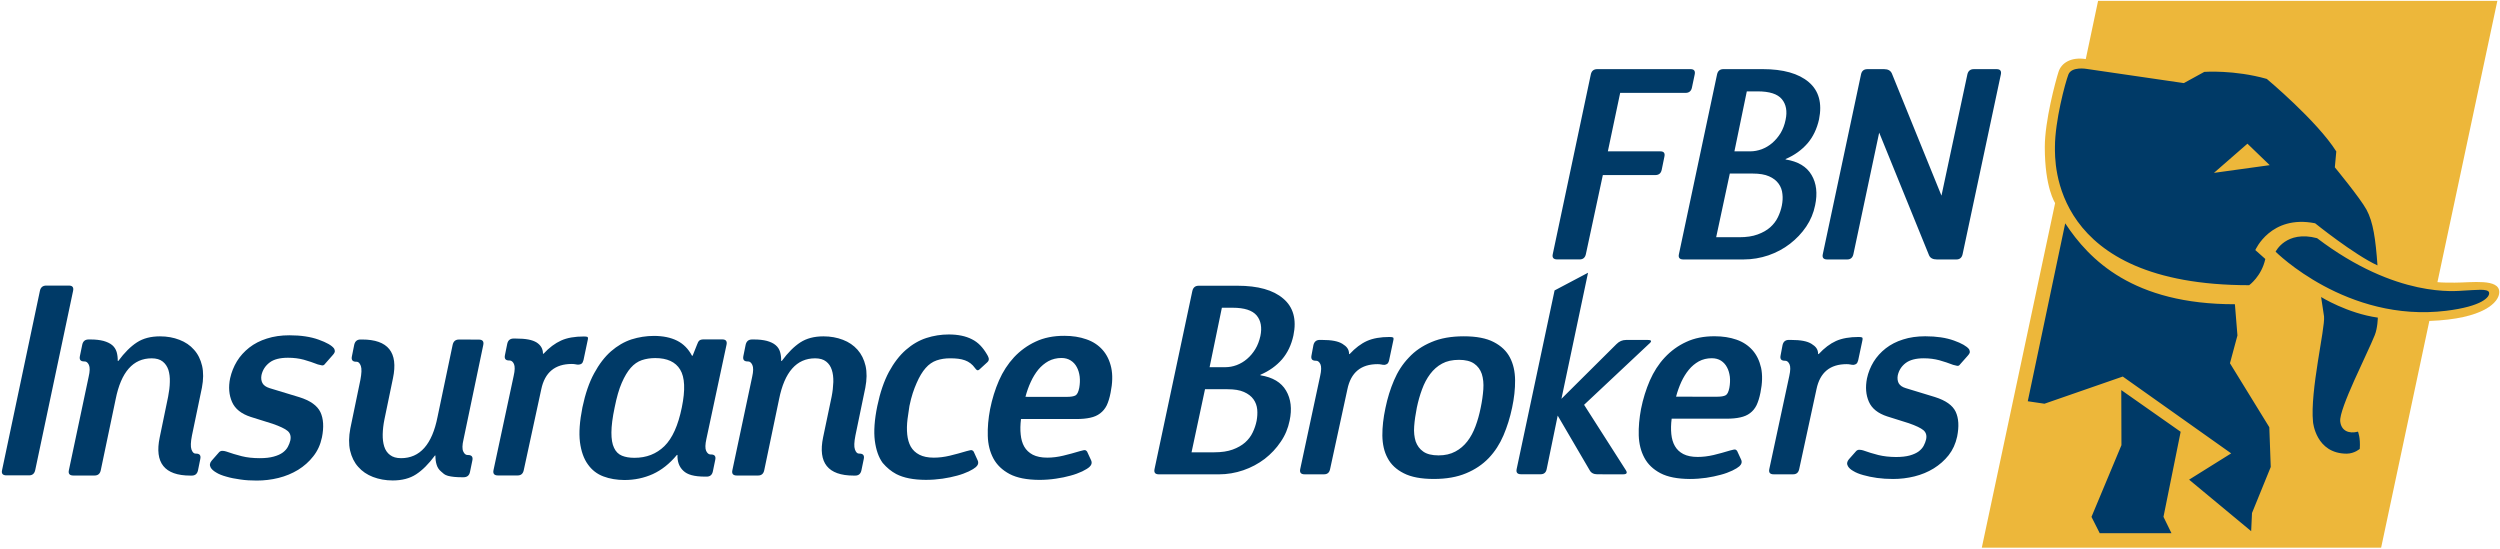
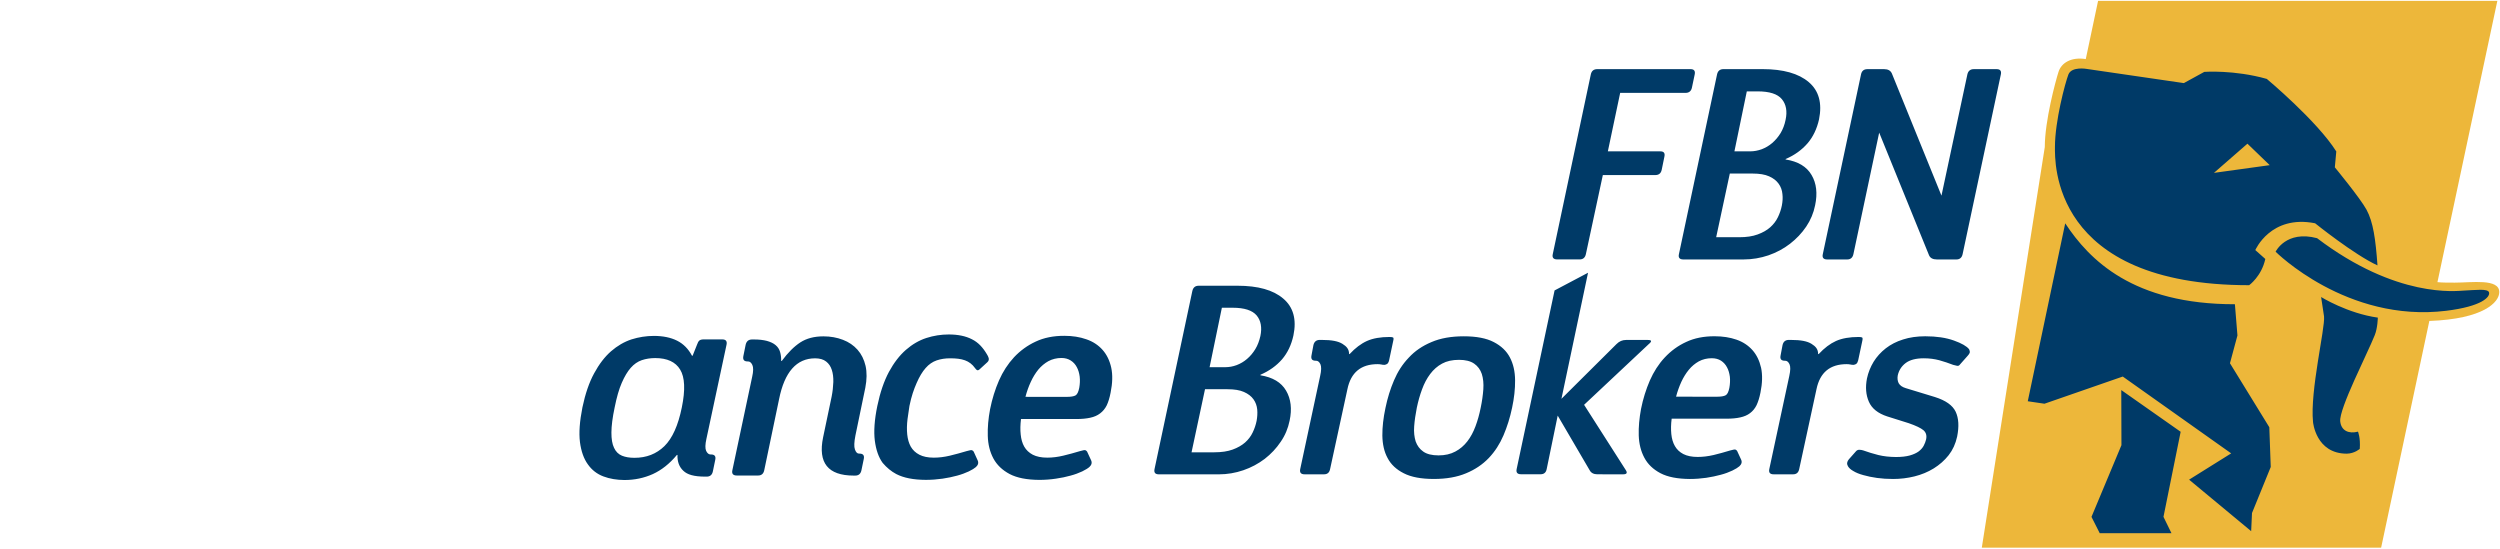
<svg xmlns="http://www.w3.org/2000/svg" width="1065" height="234" viewBox="0 0 1065 234" fill="none">
-   <path fill-rule="evenodd" clip-rule="evenodd" d="M15.005 200.249C14.684 201.759 13.808 202.503 12.388 202.503H2.751C1.165 202.503 0.519 201.759 0.886 200.249L16.999 123.918C17.294 122.409 18.236 121.653 19.705 121.653H29.353C30.863 121.653 31.462 122.409 31.135 123.918L15.005 200.249ZM81.768 185.55C81.219 188.302 81.157 190.281 81.556 191.459C81.982 192.657 82.547 193.24 83.324 193.24H83.549C85.04 193.24 85.64 193.989 85.333 195.477L84.347 200.382C84.021 201.857 83.149 202.601 81.689 202.601H81.043C70.092 202.587 65.758 197.159 68.037 186.327L71.632 168.936C72.05 166.782 72.315 164.724 72.345 162.752C72.425 160.776 72.183 159.043 71.734 157.572C71.23 156.097 70.431 154.9 69.302 154.009C68.164 153.1 66.562 152.646 64.62 152.646C56.687 152.646 51.584 158.476 49.273 170.038L42.922 200.35C42.615 201.824 41.725 202.568 40.285 202.568H31.265C29.658 202.568 29.012 201.824 29.337 200.331L37.758 160.55C38.322 158.185 38.336 156.469 37.887 155.483C37.418 154.476 36.818 153.972 36.039 153.972H35.832C34.323 153.972 33.723 153.23 34.032 151.721L35.039 146.835C35.362 145.342 36.267 144.612 37.758 144.612H38.45C40.806 144.612 42.453 144.823 44.041 145.215C45.578 145.649 46.857 146.233 47.8 147.026C48.703 147.802 49.32 148.76 49.689 149.928C50.017 151.055 50.177 152.356 50.163 153.765H50.405C53.029 150.197 55.687 147.577 58.323 145.861C60.947 144.145 64.23 143.284 68.164 143.284C71.197 143.284 73.948 143.786 76.443 144.758C78.936 145.714 81.043 147.124 82.645 148.986C84.326 150.83 85.461 153.151 86.094 155.853C86.71 158.572 86.679 161.682 86.012 165.164L81.768 185.55ZM248.574 153.379C248.393 154.109 248.116 154.627 247.808 154.886C247.47 155.129 247.1 155.274 246.612 155.321C246.19 155.371 245.669 155.321 245.186 155.193C244.67 155.095 244.135 155.046 243.602 155.046C236.443 155.046 232.084 158.627 230.578 165.845L223.113 200.324C222.792 201.829 221.916 202.54 220.509 202.54H212.137C210.568 202.54 209.919 201.815 210.226 200.303L218.823 160.132C219.373 157.769 219.39 156.083 218.95 155.076C218.499 154.09 217.866 153.572 217.107 153.572H216.881C215.391 153.558 214.79 152.849 215.099 151.323L216.09 146.435C216.414 144.963 217.318 144.215 218.823 144.215H219.501C224.185 144.215 226.762 144.781 228.587 145.884C230.355 147.019 231.31 148.603 231.31 150.69H231.55C233.949 148.082 236.472 146.224 239.046 145.059C241.577 143.905 244.83 143.34 248.75 143.34C249.493 143.34 249.997 143.405 250.269 143.533C250.516 143.726 250.564 144.215 250.337 145.026L248.574 153.379ZM138.438 155.023C138.082 155.541 137.626 155.753 137.078 155.639C136.497 155.527 135.945 155.381 135.413 155.253C133.45 154.49 131.49 153.825 129.437 153.244C127.411 152.693 125.144 152.402 122.684 152.402C119.237 152.402 116.611 153.081 114.863 154.427C113.049 155.804 111.9 157.564 111.394 159.769C111.154 161.064 111.284 162.197 111.787 163.171C112.305 164.157 113.342 164.869 114.828 165.343L127.509 169.193C132.174 170.652 135.147 172.773 136.497 175.572C137.805 178.358 138.031 181.953 137.143 186.341C136.483 189.485 135.247 192.139 133.45 194.39C131.687 196.675 129.497 198.601 126.991 200.154C124.448 201.692 121.661 202.857 118.635 203.605C115.588 204.365 112.496 204.719 109.356 204.719C106.896 204.719 104.578 204.591 102.424 204.266C100.222 203.958 98.23 203.587 96.5 203.068C94.718 202.582 93.246 202.016 92.095 201.286C90.961 200.626 90.153 199.91 89.749 199.166C89.198 198.18 89.342 197.192 90.2 196.206L93.407 192.559C93.828 192.203 94.279 192.011 94.912 192.057C95.462 192.106 95.981 192.203 96.402 192.35C98.525 193.092 100.693 193.771 102.992 194.343C105.229 194.906 107.822 195.181 110.649 195.181C113.049 195.181 115.008 194.957 116.611 194.504C118.23 194.066 119.509 193.485 120.495 192.755C121.435 192.043 122.165 191.234 122.648 190.306C123.137 189.415 123.461 188.495 123.685 187.604C124.041 185.856 123.639 184.509 122.52 183.572C121.391 182.618 119.237 181.614 116.189 180.544L106.794 177.598C102.816 176.303 100.141 174.196 98.848 171.235C97.553 168.289 97.26 164.901 98.036 161.129C98.623 158.539 99.576 156.157 100.934 153.906C102.296 151.672 104.081 149.744 106.18 148.079C108.317 146.411 110.831 145.112 113.696 144.221C116.566 143.298 119.756 142.833 123.286 142.833C128.223 142.833 132.348 143.466 135.75 144.695C139.122 145.907 141.306 147.135 142.291 148.434C142.44 148.644 142.568 149.019 142.631 149.467C142.713 149.909 142.419 150.556 141.643 151.381L138.438 155.023ZM153.512 161.89C154.046 159.104 154.144 157.097 153.723 155.9C153.265 154.702 152.713 154.1 151.939 154.1H151.698C150.223 154.1 149.576 153.356 149.902 151.832L150.902 146.86C151.244 145.372 152.133 144.631 153.572 144.631H154.258C165.315 144.631 169.724 150.116 167.406 161.115L163.762 178.7C163.325 180.869 163.078 182.972 163.034 184.965C162.983 186.974 163.211 188.706 163.681 190.211C164.147 191.715 164.96 192.934 166.155 193.824C167.292 194.715 168.878 195.181 170.854 195.181C178.905 195.181 184.086 189.32 186.397 177.584L192.829 146.895C193.153 145.407 194.057 144.644 195.48 144.644L203.938 144.663C205.559 144.663 206.189 145.419 205.88 146.93L197.459 187.199C196.892 189.581 196.859 191.313 197.348 192.331C197.812 193.354 198.415 193.838 199.208 193.838H199.401C200.938 193.838 201.54 194.618 201.233 196.106L200.208 201.077C199.903 202.568 198.964 203.309 197.459 203.309H196.761C194.381 203.309 192.409 203.119 190.851 202.715C189.267 202.261 188.857 201.678 187.923 200.882C186.984 200.108 186.337 199.119 185.995 197.936C185.634 196.789 185.479 195.49 185.493 194.066H185.267C182.596 197.678 179.921 200.331 177.252 202.066C174.609 203.798 171.261 204.674 167.292 204.674C164.231 204.674 161.445 204.156 158.887 203.182C156.362 202.21 154.258 200.787 152.607 198.892C150.921 197.029 149.786 194.697 149.14 191.946C148.523 189.192 148.572 186.053 149.238 182.537L153.512 161.89Z" fill="#003A67" />
-   <path fill-rule="evenodd" clip-rule="evenodd" d="M1045.72 120.405C1043.02 120.405 1040.23 120.405 1038.35 120.193L1063.87 0.367H893.783L888.537 25.172C882.463 24.187 878.14 26.695 876.921 30.646C875.644 34.627 871.082 51.533 871.082 62.641C871.082 80.066 875.484 86.496 875.484 86.496L844.247 233.317H1014.36L1034.9 136.726C1058.15 135.901 1064.69 128.68 1064.69 124.434C1064.69 118.558 1053.01 120.405 1045.72 120.405Z" fill="#EDB73A" />
+   <path fill-rule="evenodd" clip-rule="evenodd" d="M1045.72 120.405C1043.02 120.405 1040.23 120.405 1038.35 120.193L1063.87 0.367H893.783L888.537 25.172C882.463 24.187 878.14 26.695 876.921 30.646C875.644 34.627 871.082 51.533 871.082 62.641L844.247 233.317H1014.36L1034.9 136.726C1058.15 135.901 1064.69 128.68 1064.69 124.434C1064.69 118.558 1053.01 120.405 1045.72 120.405Z" fill="#EDB73A" />
  <path fill-rule="evenodd" clip-rule="evenodd" d="M969.409 107.229C969.409 107.229 999.721 137.575 1042.09 132.394C1057.44 130.497 1060.84 126.469 1060.33 124.571C1059.87 122.841 1054.62 123.565 1049.52 123.795C1046.57 123.925 1021.04 127.26 987.078 101.464C973.846 97.981 969.409 107.229 969.409 107.229ZM870.943 171.984L904.301 160.408L950.481 193.136L932.554 204.337L958.998 226.28L959.354 218.541L967.337 198.934L966.723 181.993L949.962 154.739L953.152 142.903L952.069 129.606C908.67 129.657 890.029 110.696 879.781 95.135L863.829 170.933L870.943 171.984ZM966.898 70.357L957.41 61.209L943.144 73.643L966.898 70.357ZM1008.14 89.337C1011 94.618 1012 101.901 1012.81 113.059C1002.88 108.512 986.235 95.116 986.235 95.116C967.289 91.36 960.764 106.533 960.764 106.533L965.021 110.323C963.422 117.705 958.14 121.495 958.14 121.495C873.561 121.495 875.407 68.704 875.407 62.632C875.407 51.524 879.781 35.285 881.14 31.735C882.534 28.205 888.918 29.358 888.918 29.358L930.32 35.399L939.032 30.621C939.032 30.621 951.762 29.679 965.656 33.618C965.656 33.618 987.045 51.48 995.259 64.516L994.64 71.281C994.64 71.281 1005.5 84.463 1008.14 89.337ZM999.739 193.262C1003.03 193.212 1005.26 191.22 1005.26 191.22C1005.61 186.416 1004.5 183.886 1004.5 183.886C1000.6 184.909 997.345 183.516 996.935 179.498C996.388 174.121 1008.55 150.593 1011.66 142.74C1012.89 139.677 1012.95 135.308 1012.95 135.308C1000.02 133.494 988.794 126.532 988.794 126.532L990.043 134.806C990.554 139.827 984.015 166.576 985.348 179.774C985.348 179.774 986.513 193.262 999.739 193.262ZM903.735 189.637L903.666 166.173L928.959 183.937L921.641 220.176L925.041 227.138H894.485L890.971 220.192L903.735 189.637ZM750.859 29.448C759.635 29.448 766.213 31.295 770.534 34.986C774.84 38.648 776.299 43.927 774.907 50.859C773.996 54.921 772.362 58.323 769.983 61.089C767.569 63.858 764.497 66.111 760.674 67.746V67.938C765.948 68.764 769.643 70.969 771.715 74.532C773.839 78.091 774.303 82.433 773.243 87.437C772.588 90.725 771.31 93.767 769.448 96.537C767.569 99.32 765.255 101.75 762.534 103.857C759.814 105.964 756.737 107.596 753.351 108.777C749.987 109.91 746.457 110.526 742.792 110.526H717.066C715.507 110.526 714.875 109.752 715.222 108.264L731.46 31.718C731.781 30.211 732.691 29.448 734.195 29.448H750.859ZM736.899 73.933L731.088 101.057H740.933C744.025 101.057 746.631 100.666 748.768 99.871C750.943 99.078 752.701 98.076 754.112 96.829C755.488 95.6 756.593 94.172 757.384 92.537C758.16 90.937 758.73 89.265 759.072 87.551C759.393 85.9 759.507 84.261 759.313 82.659C759.167 81.038 758.635 79.552 757.707 78.271C756.751 76.943 755.426 75.894 753.628 75.112C751.863 74.32 749.512 73.933 746.585 73.933H736.899ZM744.138 38.925L738.862 64.474H745.613C747.263 64.474 748.898 64.151 750.519 63.569C752.121 62.953 753.614 62.076 754.956 60.93C756.317 59.746 757.512 58.367 758.535 56.7C759.507 55.049 760.237 53.188 760.656 51.065C761.449 47.405 760.9 44.445 759.072 42.241C757.226 40.008 753.758 38.925 748.768 38.925H744.138ZM720.763 37.318C720.454 38.822 719.514 39.572 718.024 39.572H690.191L684.945 64.474H707.29C708.781 64.474 709.375 65.204 709.036 66.728L707.887 72.343C707.562 73.852 706.659 74.58 705.137 74.58H682.808L675.583 108.264C675.257 109.752 674.385 110.512 672.949 110.512H663.374C661.786 110.512 661.137 109.752 661.477 108.264L677.689 31.699C678.011 30.211 678.922 29.448 680.441 29.448H720.145C721.668 29.448 722.254 30.211 721.945 31.699L720.763 37.318ZM836.073 108.264C835.768 109.754 834.845 110.529 833.453 110.529H825.129C823.384 110.529 822.283 109.933 821.765 108.735L800.531 56.495L789.551 108.264C789.232 109.754 788.353 110.529 786.93 110.529H778.38C776.792 110.529 776.175 109.754 776.515 108.264L792.795 31.704C793.104 30.197 794.022 29.456 795.511 29.456H802.639C804.287 29.456 805.373 30.051 805.927 31.281L827.055 83.323H827.071L838.098 31.704C838.443 30.197 839.368 29.456 840.837 29.456H850.554C852.074 29.456 852.674 30.197 852.365 31.704L836.073 108.264ZM300.933 186.946C300.393 189.362 300.361 191.062 300.819 192.078C301.303 193.085 301.921 193.601 302.681 193.601H302.891C304.409 193.601 305.028 194.364 304.705 195.838L303.688 200.778C303.379 202.282 302.502 203.044 301.049 203.044H300.361C295.651 203.026 292.85 202.219 291.12 200.566C289.335 198.915 288.508 196.664 288.608 193.797H288.364C285.239 197.569 281.811 200.258 278.099 201.957C274.372 203.628 270.358 204.487 266.001 204.487C262.766 204.468 259.719 203.968 257.064 202.963C254.329 201.943 252.11 200.208 250.439 197.831C248.693 195.434 247.576 192.259 247.058 188.325C246.569 184.39 246.93 179.484 248.111 173.54C249.325 167.773 250.978 162.932 253.096 159.048C255.201 155.148 257.617 152.002 260.284 149.658C262.992 147.307 265.905 145.609 269 144.584C272.123 143.598 275.314 143.098 278.567 143.098C282.425 143.098 285.746 143.777 288.448 145.135C291.135 146.481 293.24 148.618 294.793 151.549H295.054L296.929 146.84C297.205 146.012 297.531 145.442 297.888 145.102C298.275 144.765 298.888 144.584 299.7 144.584H307.686C309.221 144.584 309.825 145.347 309.5 146.854L300.933 186.946ZM279.134 152.54C277.097 152.54 275.167 152.83 273.402 153.43C271.67 154.028 270.082 155.109 268.69 156.7C267.312 158.266 266.033 160.408 264.868 163.097C263.686 165.782 262.699 169.28 261.841 173.57C260.917 177.896 260.478 181.455 260.464 184.226C260.448 187.013 260.805 189.197 261.599 190.804C262.345 192.418 263.475 193.52 264.965 194.136C266.424 194.736 268.202 195.026 270.261 195.026C275.36 195.043 279.62 193.378 283.038 190.055C286.438 186.704 288.901 181.216 290.454 173.57C291.992 166.089 291.754 160.715 289.743 157.441C287.769 154.174 284.206 152.54 279.134 152.54ZM376.022 197.199C374.276 194.801 373.188 191.662 372.672 187.709C372.185 183.776 372.504 178.869 373.739 172.924C374.937 167.159 376.606 162.315 378.692 158.416C380.801 154.527 383.231 151.388 385.914 149.042C388.605 146.691 391.531 144.993 394.612 143.989C397.737 142.984 400.892 142.482 404.183 142.482C408.031 142.482 411.352 143.142 414.029 144.521C416.733 145.851 418.705 148.019 420.421 150.918C420.953 151.841 421.833 153.156 420.646 154.271L417.326 157.313C416.468 158.109 416.001 157.686 415.368 156.811C413.024 153.526 409.799 152.637 404.734 152.637C402.657 152.637 400.783 152.925 399.014 153.526C397.298 154.109 395.681 155.211 394.318 156.781C392.91 158.369 391.646 160.49 390.481 163.173C389.3 165.88 388.296 168.663 387.421 172.942L386.61 178.495C386.316 180.892 386.273 183.109 386.482 185.102C386.694 187.076 387.175 188.81 387.987 190.267C388.831 191.724 390.026 192.874 391.668 193.718C393.233 194.527 395.29 194.961 397.786 194.961C400.039 194.961 402.288 194.674 404.62 194.122C406.917 193.571 409.331 192.906 411.824 192.162C413.071 191.79 413.85 191.662 414.126 191.822C414.399 191.969 414.656 192.162 414.787 192.387L416.424 195.984C416.958 197.036 416.763 198.043 415.761 198.948C415.096 199.514 414.126 200.145 412.696 200.824C411.276 201.489 409.604 202.121 407.727 202.624C405.832 203.154 403.741 203.577 401.492 203.916C399.211 204.242 396.809 204.421 394.414 204.421C389.138 204.405 384.947 203.577 381.8 201.943C379.688 200.82 377.762 199.239 376.022 197.199ZM434.945 178.493C434.657 180.902 434.59 183.107 434.818 185.098C435.011 187.069 435.494 188.806 436.323 190.259C437.15 191.722 438.378 192.869 439.966 193.713C441.569 194.52 443.608 194.957 446.119 194.957C448.375 194.957 450.621 194.669 452.932 194.117C455.265 193.566 457.646 192.902 460.141 192.158C461.369 191.785 462.153 191.655 462.457 191.818C462.718 191.964 462.959 192.158 463.104 192.382L464.771 195.994C465.292 197.045 465.067 198.038 464.081 198.943C463.411 199.526 462.409 200.14 461.018 200.82C459.588 201.484 457.941 202.119 456.049 202.617C454.169 203.152 452.06 203.591 449.796 203.912C447.545 204.251 445.163 204.431 442.75 204.431C437.46 204.398 433.245 203.591 430.104 201.938C426.965 200.268 424.679 198.071 423.172 195.282C421.697 192.496 420.893 189.306 420.796 185.695C420.682 182.086 421.021 178.295 421.782 174.296C422.64 169.973 423.919 165.873 425.567 162.088C427.207 158.346 429.362 155.028 431.98 152.19C434.59 149.409 437.671 147.156 441.168 145.535C444.693 143.868 448.777 143.042 453.439 143.061C456.872 143.061 460 143.547 462.778 144.535C465.588 145.489 467.896 147.026 469.68 149.033C471.48 151.055 472.722 153.599 473.389 156.648C474.036 159.659 473.941 163.234 473.113 167.282C472.69 169.473 472.141 171.254 471.461 172.696C470.75 174.119 469.806 175.235 468.64 176.11C467.506 176.983 466.106 177.598 464.42 177.956C462.764 178.326 460.776 178.507 458.39 178.507L434.945 178.493ZM454.479 169.064C456.239 169.064 457.472 168.841 458.164 168.449C458.897 168.031 459.4 166.975 459.755 165.245C460.046 163.592 460.127 162.004 459.949 160.453C459.755 158.911 459.346 157.553 458.73 156.418C458.118 155.239 457.246 154.279 456.155 153.585C455.06 152.877 453.73 152.498 452.191 152.498C450.165 152.498 448.259 152.972 446.603 153.863C445.017 154.753 443.564 155.951 442.313 157.455C441.101 158.96 440.012 160.711 439.108 162.701C438.187 164.662 437.438 166.782 436.843 169.05L454.479 169.064ZM364.404 185.55C363.868 188.302 363.77 190.281 364.193 191.459C364.614 192.657 365.178 193.24 365.953 193.24H366.186C367.658 193.24 368.286 193.989 367.978 195.477L366.963 200.382C366.637 201.857 365.781 202.601 364.32 202.601H363.656C352.715 202.587 348.403 197.159 350.638 186.327L354.282 168.936C354.705 166.782 354.928 164.724 354.996 162.752C355.047 160.776 354.836 159.043 354.347 157.572C353.88 156.097 353.084 154.9 351.931 154.009C350.787 153.1 349.215 152.646 347.236 152.646C339.339 152.646 334.2 158.476 331.889 170.038L325.559 200.35C325.247 201.824 324.375 202.568 322.931 202.568H313.902C312.295 202.568 311.665 201.824 311.985 200.331L320.419 160.55C320.959 158.185 320.973 156.469 320.503 155.483C320.035 154.476 319.433 153.972 318.671 153.972H318.446C316.973 153.972 316.373 153.23 316.664 151.721L317.655 146.835C318.01 145.342 318.903 144.612 320.419 144.612H321.066C323.422 144.612 325.1 144.823 326.673 145.215C328.231 145.649 329.493 146.233 330.414 147.026C331.337 147.802 331.972 148.76 332.312 149.928C332.649 151.055 332.809 152.356 332.776 153.765H333.037C335.66 150.197 338.316 147.577 340.941 145.861C343.578 144.145 346.867 143.284 350.787 143.284C353.81 143.284 356.566 143.786 359.093 144.758C361.586 145.714 363.656 147.124 365.306 148.986C366.949 150.83 368.097 153.151 368.73 155.853C369.341 158.572 369.295 161.682 368.627 165.164L364.404 185.55ZM527.173 121.721C535.889 121.721 542.398 123.534 546.658 127.192C550.962 130.817 552.423 136.085 550.993 142.917C550.121 146.949 548.486 150.333 546.14 153.086C543.753 155.823 540.7 158.025 536.94 159.645V159.871C542.151 160.715 545.8 162.866 547.87 166.41C549.941 169.945 550.444 174.219 549.377 179.191C548.714 182.463 547.463 185.488 545.567 188.225C543.724 190.978 541.456 193.392 538.77 195.48C536.033 197.55 533.02 199.171 529.657 200.324C526.329 201.47 522.834 202.072 519.195 202.072H493.704C492.115 202.072 491.521 201.324 491.827 199.836L507.937 123.958C508.28 122.465 509.17 121.721 510.661 121.721H527.173ZM513.333 165.813L507.598 192.68H517.327C520.407 192.68 522.98 192.29 525.118 191.513C527.257 190.734 529.022 189.715 530.41 188.5C531.787 187.267 532.878 185.857 533.636 184.244C534.413 182.655 534.963 181.005 535.317 179.286C535.61 177.651 535.726 176.033 535.58 174.445C535.422 172.842 534.903 171.386 533.978 170.087C533.05 168.794 531.694 167.757 529.929 166.98C528.164 166.187 525.834 165.813 522.913 165.813H513.333ZM520.518 131.095L515.286 156.423H521.962C523.597 156.423 525.234 156.129 526.833 155.532C528.424 154.918 529.913 154.06 531.235 152.907C532.585 151.76 533.766 150.365 534.765 148.728C535.761 147.096 536.452 145.23 536.926 143.142C537.679 139.517 537.152 136.568 535.338 134.385C533.494 132.196 530.092 131.095 525.102 131.095H520.518ZM712.129 178.351C711.82 180.728 711.787 182.918 711.978 184.89C712.175 186.851 712.664 188.581 713.503 190.022C714.331 191.464 715.507 192.599 717.098 193.424C718.698 194.236 720.708 194.655 723.191 194.655C725.405 194.655 727.655 194.378 729.956 193.845C732.271 193.295 734.634 192.629 737.097 191.885C738.344 191.513 739.089 191.401 739.397 191.559C739.652 191.708 739.894 191.885 740.027 192.129L741.664 195.678C742.197 196.728 741.971 197.703 741.016 198.608C740.353 199.175 739.367 199.806 737.971 200.47C736.567 201.131 734.925 201.765 733.051 202.249C731.153 202.77 729.097 203.208 726.844 203.545C724.59 203.87 722.249 204.044 719.864 204.044C714.617 204.012 710.459 203.208 707.348 201.584C704.209 199.92 701.941 197.733 700.485 194.98C699.011 192.227 698.221 189.055 698.105 185.492C697.991 181.911 698.347 178.139 699.079 174.205C699.937 169.894 701.214 165.845 702.832 162.104C704.465 158.383 706.574 155.076 709.178 152.297C711.787 149.509 714.815 147.274 718.315 145.672C721.793 144.033 725.841 143.226 730.441 143.245C733.857 143.245 736.951 143.726 739.72 144.686C742.492 145.64 744.77 147.16 746.541 149.151C748.333 151.163 749.533 153.667 750.228 156.7C750.86 159.695 750.779 163.227 749.954 167.24C749.533 169.408 748.965 171.175 748.3 172.598C747.591 174.026 746.682 175.128 745.515 176C744.415 176.856 742.978 177.461 741.339 177.814C739.706 178.189 737.711 178.365 735.362 178.365L712.129 178.351ZM731.46 169.003C733.209 169.003 734.439 168.78 735.137 168.376C735.867 167.984 736.355 166.947 736.706 165.231C737.004 163.596 737.078 161.994 736.918 160.471C736.706 158.953 736.334 157.606 735.704 156.474C735.085 155.288 734.248 154.367 733.165 153.653C732.042 152.958 730.749 152.604 729.225 152.604C727.219 152.604 725.353 153.039 723.689 153.944C722.101 154.834 720.661 156.02 719.447 157.511C718.22 158.999 717.15 160.734 716.238 162.69C715.35 164.648 714.59 166.738 714.003 168.989L731.46 169.003ZM701.941 144.823H692.666C691.173 144.823 689.833 145.37 688.633 146.572L665.172 169.889L676.504 116.188L662.251 123.723L646.092 199.826C645.788 201.286 646.385 202.03 647.971 202.03H656.313C657.72 202.03 658.596 201.319 658.887 199.826L663.582 177.047L677.183 200.3C677.785 201.447 678.897 202.049 680.455 202.049L691.384 202.063C692.961 202.063 693.377 201.498 692.612 200.3L674.821 172.447L702.384 146.572C703.804 145.407 703.676 144.823 701.941 144.823ZM623.587 143.263C628.917 143.263 633.205 144.075 636.346 145.723C639.488 147.344 641.786 149.528 643.216 152.27C644.669 155.037 645.4 158.274 645.429 162.001C645.467 165.708 645.03 169.61 644.15 173.705C643.278 177.868 642.051 181.788 640.491 185.449C638.92 189.136 636.835 192.359 634.228 195.112C631.603 197.847 628.382 200.038 624.543 201.622C620.718 203.228 616.152 204.038 610.792 204.038C605.419 204.038 601.158 203.228 598.022 201.622C594.861 200.038 592.545 197.866 591.133 195.164C589.65 192.459 588.95 189.253 588.885 185.574C588.852 181.883 589.311 177.983 590.201 173.805C591.06 169.624 592.269 165.708 593.84 162.046C595.393 158.374 597.484 155.118 600.142 152.346C602.731 149.528 605.937 147.344 609.806 145.723C613.63 144.075 618.216 143.263 623.587 143.263ZM621.562 153.288C618.68 153.288 616.285 153.821 614.307 154.906C612.332 155.973 610.664 157.464 609.272 159.308C607.863 161.174 606.713 163.327 605.793 165.852C604.87 168.315 604.138 170.936 603.558 173.705C603.007 176.509 602.614 179.163 602.439 181.609C602.242 184.056 602.505 186.208 603.07 188.034C603.717 189.834 604.756 191.294 606.291 192.359C607.795 193.445 610.002 193.997 612.818 193.997C615.604 193.997 617.948 193.445 619.974 192.359C621.999 191.294 623.671 189.834 625.075 188.034C626.5 186.208 627.638 184.056 628.556 181.609C629.48 179.163 630.212 176.509 630.774 173.705C631.361 170.936 631.717 168.315 631.898 165.852C632.068 163.327 631.844 161.174 631.249 159.308C630.628 157.464 629.533 155.973 627.989 154.906C626.419 153.821 624.263 153.288 621.562 153.288ZM791.59 153.481C791.414 154.204 791.136 154.711 790.83 154.953C790.52 155.211 790.132 155.36 789.662 155.423C789.239 155.437 788.742 155.423 788.237 155.274C787.734 155.179 787.216 155.129 786.686 155.129C779.605 155.129 775.301 158.659 773.826 165.787L766.455 199.854C766.132 201.345 765.274 202.058 763.853 202.058H755.579C754.039 202.058 753.405 201.328 753.715 199.84L762.235 160.164C762.767 157.8 762.785 156.151 762.33 155.162C761.86 154.174 761.26 153.674 760.497 153.674H760.272C758.8 153.653 758.216 152.944 758.523 151.456L759.365 146.998C759.691 145.544 760.592 144.8 762.067 144.8H762.753C767.329 144.814 769.887 145.366 771.688 146.467C773.487 147.581 774.522 148.746 774.522 150.823H774.78C777.158 148.249 779.638 146.384 782.163 145.249C784.707 144.117 787.898 143.552 791.784 143.552C792.528 143.552 793.016 143.635 793.274 143.763C793.499 143.942 793.532 144.426 793.342 145.216L791.59 153.481ZM591.763 153.481C591.596 154.204 591.311 154.711 591.018 154.953C590.694 155.211 590.303 155.36 589.85 155.423C589.413 155.437 588.913 155.423 588.413 155.274C587.909 155.179 587.375 155.129 586.855 155.129C579.779 155.129 575.475 158.659 574 165.787L566.615 199.854C566.308 201.345 565.45 202.058 564.027 202.058H555.766C554.213 202.058 553.581 201.328 553.888 199.84L562.385 160.164C562.921 157.8 562.935 156.151 562.501 155.162C562.034 154.174 561.417 153.674 560.669 153.674H560.461C558.953 153.653 558.405 152.944 558.685 151.456L559.52 146.998C559.864 145.544 560.771 144.8 562.243 144.8H562.922C567.503 144.814 570.05 145.366 571.863 146.467C573.661 147.581 574.709 148.746 574.709 150.823H574.956C577.334 148.249 579.809 146.384 582.341 145.249C584.867 144.117 588.069 143.552 591.957 143.552C592.687 143.552 593.187 143.635 593.45 143.763C593.691 143.942 593.726 144.426 593.515 145.216L591.763 153.481ZM835.003 155.206C834.663 155.739 834.211 155.951 833.662 155.823C833.115 155.706 832.564 155.579 832.046 155.43C830.132 154.674 828.155 154.042 826.167 153.47C824.171 152.939 821.967 152.632 819.542 152.632C816.169 152.632 813.6 153.311 811.836 154.639C810.084 155.967 808.938 157.716 808.449 159.885C808.222 161.15 808.351 162.266 808.824 163.22C809.375 164.194 810.361 164.905 811.836 165.343L824.27 169.134C828.853 170.575 831.801 172.645 833.115 175.398C834.408 178.153 834.604 181.681 833.743 185.988C833.078 189.048 831.877 191.669 830.132 193.906C828.366 196.14 826.227 198.017 823.772 199.542C821.274 201.08 818.553 202.2 815.575 202.944C812.566 203.687 809.554 204.044 806.461 204.044C804.045 204.044 801.729 203.898 799.625 203.605C797.488 203.298 795.541 202.91 793.811 202.405C792.065 201.938 790.634 201.356 789.505 200.656C788.367 200.029 787.606 199.301 787.202 198.569C786.651 197.601 786.8 196.629 787.625 195.655L790.784 192.092C791.188 191.738 791.656 191.559 792.228 191.606C792.809 191.638 793.292 191.738 793.746 191.88C795.804 192.613 797.958 193.29 800.176 193.841C802.413 194.392 804.922 194.669 807.703 194.687C810.036 194.687 812.028 194.457 813.6 194.022C815.17 193.566 816.416 193.001 817.377 192.29C818.309 191.573 819.023 190.78 819.498 189.876C819.963 188.999 820.302 188.094 820.514 187.218C820.888 185.502 820.484 184.193 819.361 183.251C818.247 182.33 816.191 181.342 813.146 180.286L803.948 177.391C800.027 176.11 797.409 174.04 796.143 171.14C794.864 168.243 794.604 164.936 795.329 161.213C795.867 158.687 796.827 156.32 798.153 154.123C799.508 151.932 801.246 150.025 803.331 148.391C805.452 146.751 807.885 145.489 810.699 144.617C813.498 143.708 816.675 143.254 820.144 143.254C824.969 143.254 829.048 143.868 832.383 145.073C835.687 146.252 837.81 147.481 838.81 148.745C838.945 148.955 839.051 149.311 839.135 149.749C839.249 150.183 838.908 150.83 838.164 151.644L835.003 155.206Z" fill="#003A67" />
</svg>